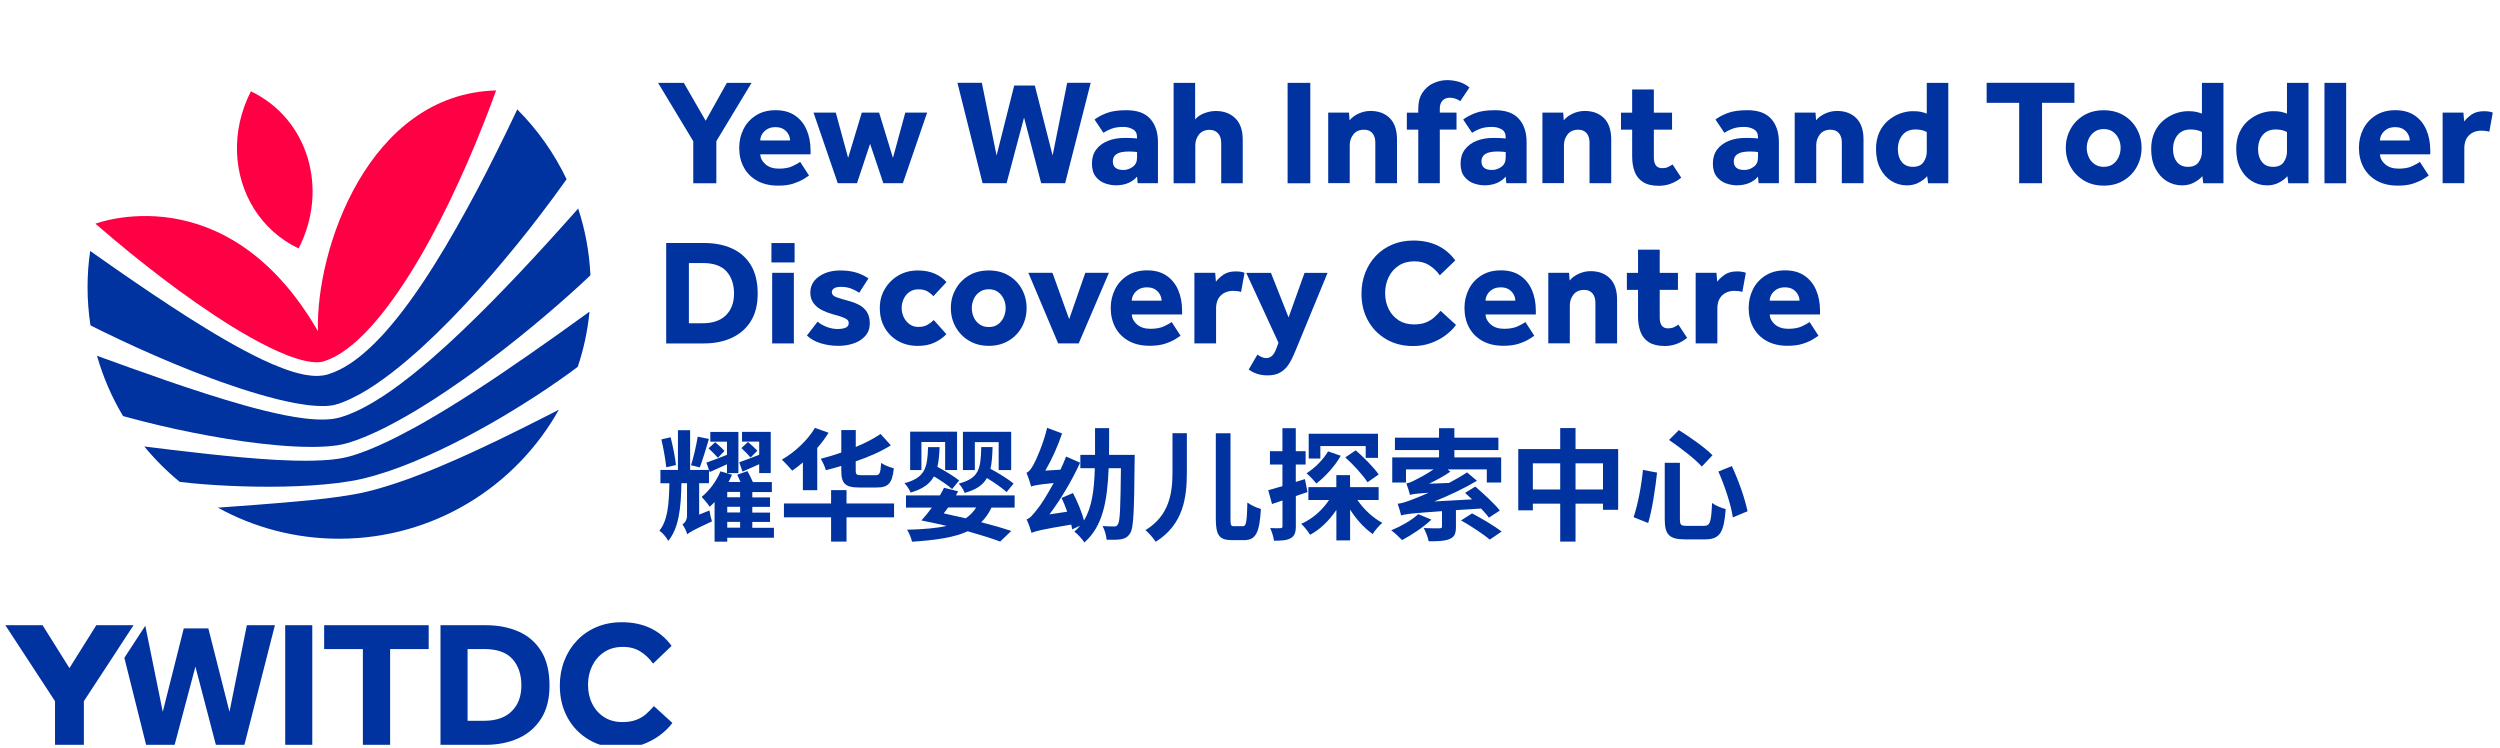
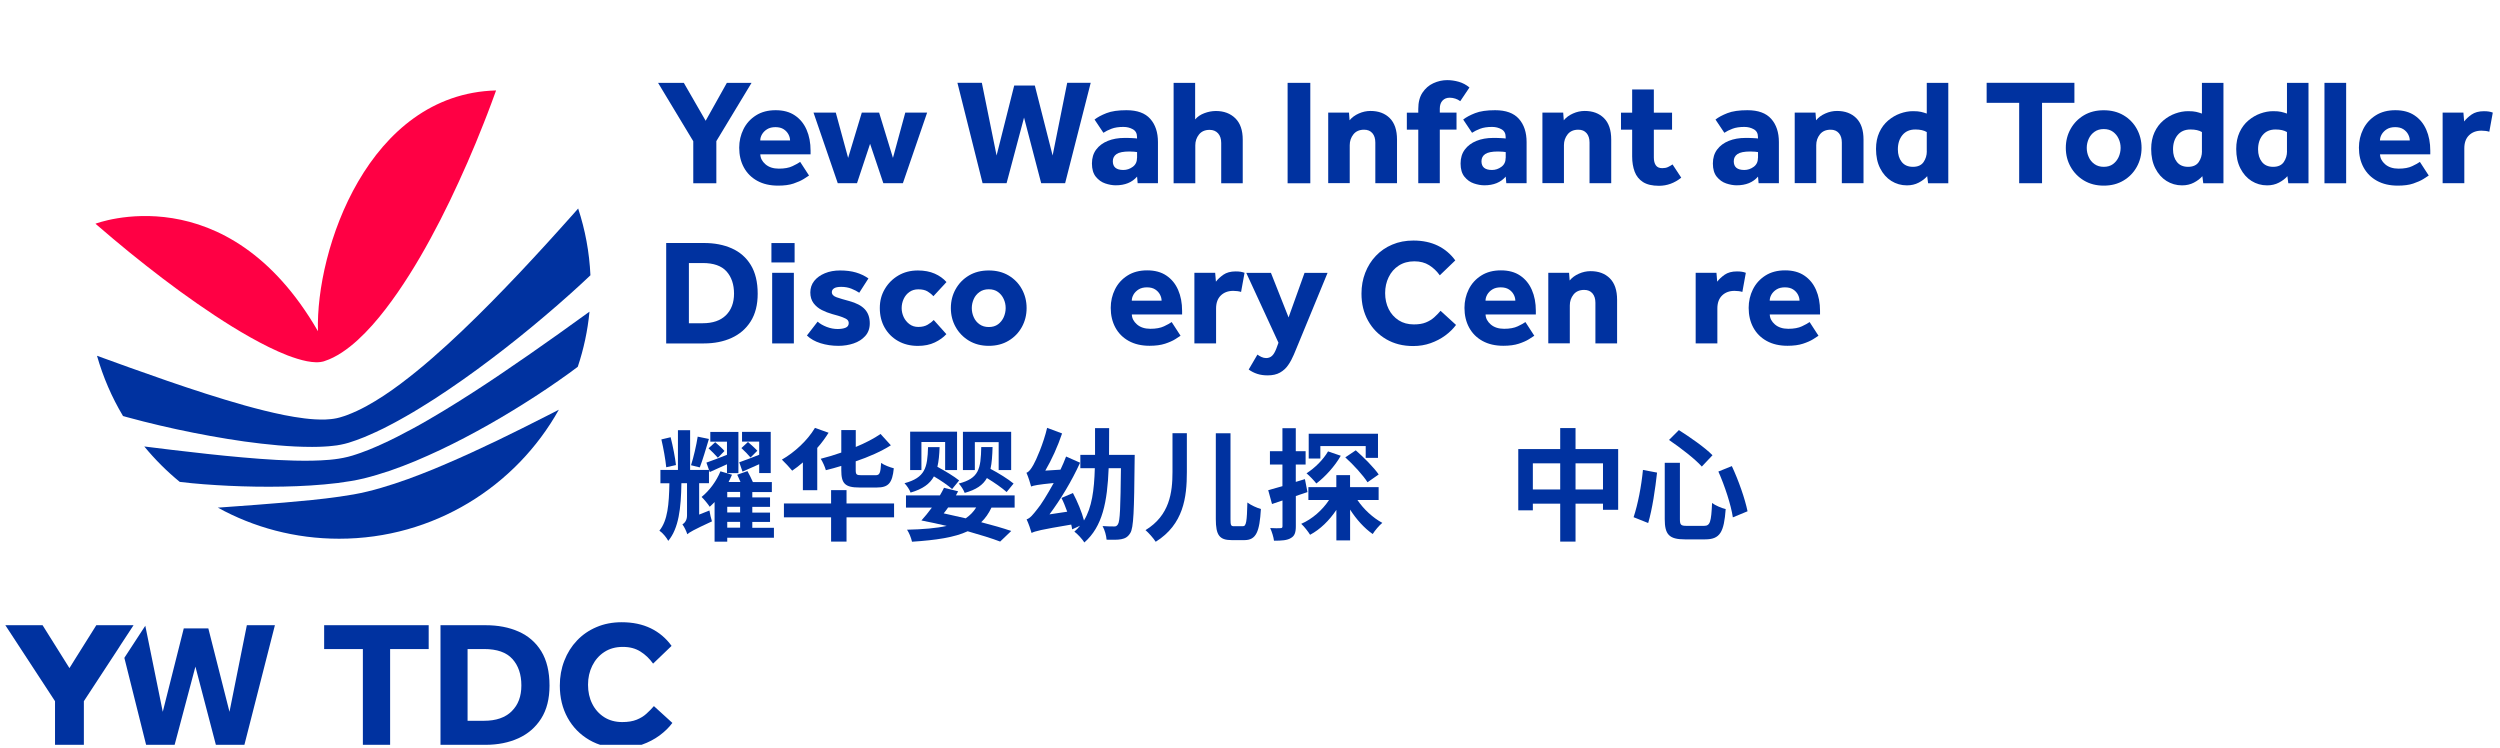
<svg xmlns="http://www.w3.org/2000/svg" id="GENERIC" width="468" height="140" viewBox="0 0 468 140">
  <defs>
    <clipPath id="clippath">
      <rect width="468" height="139.43" style="fill:none;" />
    </clipPath>
  </defs>
  <g id="YWITDC">
    <g style="clip-path:url(#clippath);">
      <g>
        <path d="M46.21,117.04l-3.25,16.21-3.96-15.61h-4.6l-3.93,15.61-3.27-16.11-.61,.93-2.91,4.46-.4,.62,4.07,16.28h5.34l3.89-14.64,3.83,14.64h5.34l5.71-22.39h-5.24Z" style="fill:#0032a0;" />
-         <path d="M53.39,117.04v22.39h5.07v-22.39h-5.07Z" style="fill:#0032a0;" />
        <path d="M60.68,117.04v4.47h7.25v17.92h5.1v-17.92h7.22v-4.47h-19.57Z" style="fill:#0032a0;" />
        <path d="M101.33,121.92c-1.03-1.67-2.45-2.9-4.25-3.69-1.8-.8-3.85-1.19-6.16-1.19h-8.46v22.39h8.43c2.3,0,4.36-.41,6.16-1.23,1.8-.82,3.22-2.05,4.26-3.69,1.04-1.64,1.56-3.7,1.56-6.16,0-2.62-.52-4.76-1.54-6.43Zm-5.54,11.23c-1.21,1.19-2.93,1.78-5.17,1.78h-3.09v-13.43h3.09c2.42,0,4.19,.62,5.3,1.86,1.12,1.24,1.68,2.89,1.68,4.95s-.6,3.65-1.81,4.83Z" style="fill:#0032a0;" />
        <path d="M122.44,132.15c-.45,.52-.92,1-1.43,1.46-.5,.46-1.11,.83-1.83,1.12-.72,.29-1.61,.44-2.69,.44-1.3,0-2.43-.31-3.39-.92-.96-.62-1.71-1.45-2.23-2.5-.53-1.05-.79-2.24-.79-3.56s.26-2.48,.79-3.56c.53-1.07,1.27-1.93,2.25-2.57,.97-.64,2.13-.96,3.47-.96s2.37,.29,3.29,.86c.92,.57,1.71,1.33,2.38,2.27l3.46-3.32c-1.03-1.43-2.33-2.53-3.89-3.29-1.57-.76-3.38-1.14-5.44-1.14-1.72,0-3.3,.3-4.72,.91-1.42,.6-2.64,1.44-3.66,2.52-1.02,1.07-1.81,2.33-2.37,3.78-.56,1.44-.84,2.99-.84,4.65,0,2.26,.49,4.27,1.46,6.03,.97,1.76,2.33,3.14,4.06,4.15,1.73,1.01,3.73,1.51,5.99,1.51,1.39,0,2.69-.21,3.89-.64,1.21-.43,2.3-1,3.27-1.71,.97-.72,1.77-1.5,2.4-2.35l-3.46-3.15Z" style="fill:#0032a0;" />
        <polygon points="25 117.04 22.64 120.64 22.09 121.5 15.7 131.26 15.7 139.43 10.3 139.43 10.3 131.26 1 117.04 7.97 117.04 13 125.07 14.09 123.32 18.03 117.04 25 117.04" style="fill:#0032a0;" />
        <g>
          <path d="M129.78,34.3v-7.86l-6.59-10.93h4.82l4.09,7.1,3.97-7.1h4.62l-6.59,10.91v7.89h-4.31Z" style="fill:#0032a0;" />
          <path d="M149.79,30.3l1.66,2.56c-.19,.13-.52,.35-1,.65-.48,.3-1.11,.58-1.9,.85s-1.76,.39-2.9,.39c-1.5,0-2.8-.3-3.89-.9-1.09-.6-1.93-1.44-2.51-2.51-.58-1.07-.87-2.3-.87-3.69,0-1.24,.27-2.4,.8-3.47s1.31-1.93,2.34-2.58c1.02-.65,2.25-.97,3.68-.97s2.63,.32,3.59,.97c.97,.65,1.7,1.54,2.2,2.68,.5,1.14,.75,2.45,.75,3.93v.68h-9.41c.02,.7,.34,1.32,.96,1.86s1.46,.82,2.51,.82,1.91-.15,2.56-.47c.66-.31,1.14-.58,1.44-.8Zm-7.47-4h5.58c0-.38-.1-.76-.3-1.14-.2-.38-.5-.71-.9-.97-.4-.26-.92-.39-1.54-.39s-1.14,.13-1.56,.39c-.42,.26-.74,.59-.96,.97-.22,.38-.32,.77-.32,1.14Z" style="fill:#0032a0;" />
          <path d="M156.83,34.3l-4.54-13.22h4.17l2.31,8.48,2.56-8.48h3.24l2.59,8.48,2.31-8.48h4.09l-4.54,13.22h-3.66l-2.48-7.38-2.45,7.38h-3.61Z" style="fill:#0032a0;" />
          <path d="M183.94,34.3l-4.71-18.8h4.57l2.76,13.61,3.3-13.1h3.86l3.33,13.1,2.73-13.61h4.4l-4.79,18.8h-4.48l-3.21-12.29-3.27,12.29h-4.48Z" style="fill:#0032a0;" />
          <path d="M212.97,34.3l-.11-1.24c-.94,1.09-2.27,1.63-4,1.63-.62,0-1.27-.12-1.96-.35-.69-.23-1.27-.65-1.76-1.25-.49-.6-.73-1.43-.73-2.48s.27-1.91,.8-2.62,1.26-1.25,2.18-1.62c.92-.37,1.95-.55,3.1-.55,.47,0,.94,0,1.42,.03,.48,.02,.79,.05,.94,.08v-.28c0-.68-.26-1.16-.78-1.45-.52-.29-1.1-.44-1.76-.44-.88,0-1.63,.11-2.23,.34-.6,.23-1.11,.48-1.52,.76l-1.66-2.48c.54-.43,1.29-.83,2.23-1.2,.94-.37,2.19-.55,3.75-.55,2.01,0,3.49,.54,4.45,1.62,.96,1.08,1.44,2.53,1.44,4.35v7.69h-3.8Zm-.11-4.76v-1.07c-.09-.02-.27-.04-.54-.07-.26-.03-.56-.04-.9-.04-1.13,0-1.93,.16-2.4,.48-.47,.32-.7,.77-.7,1.35,0,1.09,.66,1.63,1.97,1.63,.64,0,1.23-.2,1.76-.59,.54-.39,.8-.96,.8-1.69Z" style="fill:#0032a0;" />
          <path d="M219.7,34.3V15.51h4.03v6.85c.43-.51,1-.9,1.72-1.17,.71-.27,1.44-.41,2.17-.41,1.5,0,2.71,.46,3.64,1.37,.92,.91,1.38,2.24,1.38,3.99v8.17h-4.03v-7.55c0-.77-.2-1.37-.59-1.8-.39-.43-.92-.65-1.58-.65-.86,0-1.53,.29-1.99,.87-.46,.58-.69,1.26-.69,2.03v7.1h-4.06Z" style="fill:#0032a0;" />
          <path d="M241.04,34.3V15.51h4.25v18.8h-4.25Z" style="fill:#0032a0;" />
          <path d="M248.64,34.3v-13.22h3.89l.11,1.44c.43-.53,1-.95,1.72-1.27,.71-.32,1.45-.48,2.2-.48,1.5,0,2.71,.45,3.61,1.35,.9,.9,1.35,2.24,1.35,4v8.17h-4.06v-7.61c0-.73-.18-1.32-.55-1.75-.37-.43-.88-.65-1.54-.65-.88,0-1.55,.29-2.01,.87-.46,.58-.69,1.26-.69,2.03v7.1h-4.03Z" style="fill:#0032a0;" />
          <path d="M265.5,34.3v-10.03h-2.14v-3.18h2.14v-.68c0-1.26,.26-2.28,.79-3.07,.53-.79,1.2-1.38,2.03-1.76,.83-.38,1.69-.58,2.59-.58,.71,0,1.44,.1,2.17,.31,.73,.21,1.4,.56,2,1.07-.28,.43-.57,.86-.86,1.28-.29,.42-.58,.85-.86,1.28-.28-.21-.59-.37-.93-.48-.34-.11-.69-.17-1.04-.17-.56,0-1.01,.18-1.35,.54-.34,.36-.51,.86-.51,1.52v.73h3.13v3.18h-3.13v10.03h-4.03Z" style="fill:#0032a0;" />
          <path d="M281.98,34.3l-.11-1.24c-.94,1.09-2.27,1.63-4,1.63-.62,0-1.27-.12-1.96-.35-.69-.23-1.27-.65-1.76-1.25-.49-.6-.73-1.43-.73-2.48s.27-1.91,.8-2.62,1.26-1.25,2.18-1.62c.92-.37,1.95-.55,3.1-.55,.47,0,.94,0,1.42,.03,.48,.02,.79,.05,.94,.08v-.28c0-.68-.26-1.16-.78-1.45-.52-.29-1.1-.44-1.76-.44-.88,0-1.63,.11-2.23,.34-.6,.23-1.11,.48-1.52,.76l-1.66-2.48c.54-.43,1.29-.83,2.23-1.2,.94-.37,2.19-.55,3.75-.55,2.01,0,3.49,.54,4.45,1.62,.96,1.08,1.44,2.53,1.44,4.35v7.69h-3.8Zm-.11-4.76v-1.07c-.09-.02-.27-.04-.54-.07-.26-.03-.56-.04-.9-.04-1.13,0-1.93,.16-2.4,.48-.47,.32-.7,.77-.7,1.35,0,1.09,.66,1.63,1.97,1.63,.64,0,1.23-.2,1.76-.59,.54-.39,.8-.96,.8-1.69Z" style="fill:#0032a0;" />
          <path d="M288.74,34.3v-13.22h3.89l.11,1.44c.43-.53,1-.95,1.72-1.27,.71-.32,1.45-.48,2.2-.48,1.5,0,2.71,.45,3.61,1.35,.9,.9,1.35,2.24,1.35,4v8.17h-4.06v-7.61c0-.73-.18-1.32-.55-1.75-.37-.43-.88-.65-1.54-.65-.88,0-1.55,.29-2.01,.87-.46,.58-.69,1.26-.69,2.03v7.1h-4.03Z" style="fill:#0032a0;" />
          <path d="M305.54,29.26v-4.99h-2.09v-3.18h2.09v-4.34h4.06v4.34h3.41v3.18h-3.41v5.21c0,.64,.13,1.13,.38,1.48,.25,.35,.65,.52,1.2,.52,.41,0,.77-.07,1.07-.21,.3-.14,.58-.31,.85-.49l1.63,2.48c-1.26,1.01-2.65,1.52-4.17,1.52-1.26,0-2.25-.23-2.99-.7-.73-.47-1.25-1.12-1.56-1.94-.31-.83-.47-1.78-.47-2.87Z" style="fill:#0032a0;" />
          <path d="M329.21,34.3l-.11-1.24c-.94,1.09-2.27,1.63-4,1.63-.62,0-1.27-.12-1.96-.35-.69-.23-1.27-.65-1.76-1.25-.49-.6-.73-1.43-.73-2.48s.27-1.91,.8-2.62,1.26-1.25,2.18-1.62c.92-.37,1.95-.55,3.1-.55,.47,0,.94,0,1.42,.03,.48,.02,.79,.05,.94,.08v-.28c0-.68-.26-1.16-.78-1.45-.52-.29-1.1-.44-1.76-.44-.88,0-1.63,.11-2.23,.34-.6,.23-1.11,.48-1.52,.76l-1.66-2.48c.54-.43,1.29-.83,2.23-1.2,.94-.37,2.19-.55,3.75-.55,2.01,0,3.49,.54,4.45,1.62,.96,1.08,1.44,2.53,1.44,4.35v7.69h-3.8Zm-.11-4.76v-1.07c-.09-.02-.27-.04-.54-.07-.26-.03-.56-.04-.9-.04-1.13,0-1.93,.16-2.4,.48-.47,.32-.7,.77-.7,1.35,0,1.09,.66,1.63,1.97,1.63,.64,0,1.23-.2,1.76-.59,.54-.39,.8-.96,.8-1.69Z" style="fill:#0032a0;" />
          <path d="M335.97,34.3v-13.22h3.89l.11,1.44c.43-.53,1-.95,1.72-1.27,.71-.32,1.45-.48,2.2-.48,1.5,0,2.71,.45,3.61,1.35,.9,.9,1.35,2.24,1.35,4v8.17h-4.06v-7.61c0-.73-.18-1.32-.55-1.75-.37-.43-.88-.65-1.54-.65-.88,0-1.55,.29-2.01,.87-.46,.58-.69,1.26-.69,2.03v7.1h-4.03Z" style="fill:#0032a0;" />
          <path d="M360.94,34.3l-.17-1.32c-.41,.47-.94,.87-1.59,1.21-.65,.34-1.39,.51-2.21,.51-1.07,0-2.04-.28-2.92-.83-.87-.55-1.57-1.34-2.09-2.37-.52-1.02-.77-2.23-.77-3.62,0-1.18,.21-2.22,.62-3.11,.41-.89,.96-1.63,1.65-2.21,.69-.58,1.43-1.02,2.24-1.31,.81-.29,1.61-.44,2.4-.44,.64,0,1.14,.04,1.51,.13s.73,.19,1.08,.32v-5.75h4.03v18.8h-3.78Zm-.25-5.97v-3.61c-.53-.32-1.24-.48-2.14-.48-1.03,0-1.84,.35-2.41,1.04-.57,.69-.86,1.59-.86,2.68,0,.96,.24,1.74,.72,2.35,.48,.61,1.18,.92,2.1,.92s1.58-.3,1.99-.89c.4-.59,.61-1.26,.61-2.01Z" style="fill:#0032a0;" />
          <path d="M377.99,34.3v-15.05h-6.09v-3.75h16.43v3.75h-6.06v15.05h-4.28Z" style="fill:#0032a0;" />
          <path d="M386.72,27.68c0-1.3,.3-2.48,.9-3.55,.6-1.07,1.43-1.92,2.49-2.55,1.06-.63,2.3-.94,3.71-.94s2.64,.31,3.71,.94c1.06,.63,1.89,1.48,2.48,2.55,.59,1.07,.89,2.25,.89,3.55s-.3,2.48-.89,3.55c-.59,1.07-1.42,1.93-2.48,2.56-1.06,.64-2.3,.96-3.71,.96s-2.64-.32-3.71-.96c-1.06-.64-1.89-1.49-2.49-2.56-.6-1.07-.9-2.25-.9-3.55Zm7.1,3.55c.69,0,1.27-.17,1.73-.51,.46-.34,.81-.78,1.06-1.32,.24-.54,.37-1.12,.37-1.72s-.12-1.17-.37-1.7c-.24-.54-.6-.97-1.06-1.31-.46-.34-1.04-.51-1.73-.51s-1.25,.17-1.73,.51c-.48,.34-.84,.78-1.08,1.31-.24,.53-.37,1.1-.37,1.7s.12,1.17,.37,1.72c.24,.55,.61,.99,1.08,1.32,.48,.34,1.06,.51,1.73,.51Z" style="fill:#0032a0;" />
          <path d="M412.45,34.3l-.17-1.32c-.41,.47-.94,.87-1.59,1.21-.65,.34-1.39,.51-2.21,.51-1.07,0-2.04-.28-2.92-.83-.87-.55-1.57-1.34-2.09-2.37-.52-1.02-.77-2.23-.77-3.62,0-1.18,.21-2.22,.62-3.11,.41-.89,.96-1.63,1.65-2.21,.69-.58,1.43-1.02,2.24-1.31,.81-.29,1.61-.44,2.4-.44,.64,0,1.14,.04,1.51,.13s.73,.19,1.08,.32v-5.75h4.03v18.8h-3.78Zm-.25-5.97v-3.61c-.53-.32-1.24-.48-2.14-.48-1.03,0-1.84,.35-2.41,1.04-.57,.69-.86,1.59-.86,2.68,0,.96,.24,1.74,.72,2.35,.48,.61,1.18,.92,2.1,.92s1.58-.3,1.99-.89c.4-.59,.61-1.26,.61-2.01Z" style="fill:#0032a0;" />
          <path d="M428.37,34.3l-.17-1.32c-.41,.47-.94,.87-1.59,1.21-.65,.34-1.39,.51-2.21,.51-1.07,0-2.04-.28-2.92-.83-.87-.55-1.57-1.34-2.09-2.37-.52-1.02-.77-2.23-.77-3.62,0-1.18,.21-2.22,.62-3.11,.41-.89,.96-1.63,1.65-2.21,.69-.58,1.43-1.02,2.24-1.31,.81-.29,1.61-.44,2.4-.44,.64,0,1.14,.04,1.51,.13s.73,.19,1.08,.32v-5.75h4.03v18.8h-3.78Zm-.25-5.97v-3.61c-.53-.32-1.24-.48-2.14-.48-1.03,0-1.84,.35-2.41,1.04-.57,.69-.86,1.59-.86,2.68,0,.96,.24,1.74,.72,2.35,.48,.61,1.18,.92,2.1,.92s1.58-.3,1.99-.89c.4-.59,.61-1.26,.61-2.01Z" style="fill:#0032a0;" />
          <path d="M435.14,34.3V15.51h4.06v18.8h-4.06Z" style="fill:#0032a0;" />
          <path d="M453,30.3l1.66,2.56c-.19,.13-.52,.35-1,.65-.48,.3-1.11,.58-1.9,.85s-1.76,.39-2.9,.39c-1.5,0-2.8-.3-3.89-.9-1.09-.6-1.93-1.44-2.51-2.51-.58-1.07-.87-2.3-.87-3.69,0-1.24,.27-2.4,.8-3.47s1.31-1.93,2.34-2.58c1.02-.65,2.25-.97,3.68-.97s2.63,.32,3.59,.97c.97,.65,1.7,1.54,2.2,2.68,.5,1.14,.75,2.45,.75,3.93v.68h-9.41c.02,.7,.34,1.32,.96,1.86s1.46,.82,2.51,.82,1.91-.15,2.56-.47c.66-.31,1.14-.58,1.44-.8Zm-7.47-4h5.58c0-.38-.1-.76-.3-1.14-.2-.38-.5-.71-.9-.97-.4-.26-.92-.39-1.54-.39s-1.14,.13-1.56,.39c-.42,.26-.74,.59-.96,.97-.22,.38-.32,.77-.32,1.14Z" style="fill:#0032a0;" />
          <path d="M457.26,34.3v-13.22h3.89l.14,1.66c.34-.45,.8-.88,1.39-1.3,.59-.41,1.36-.62,2.3-.62,.36,0,.66,.02,.92,.06,.25,.04,.5,.1,.75,.2l-.65,3.58c-.41-.13-.9-.2-1.47-.2-.96,0-1.73,.29-2.32,.86-.59,.57-.89,1.39-.89,2.44v6.54h-4.06Z" style="fill:#0032a0;" />
          <path d="M124.71,64.29v-18.8h7.1c1.93,0,3.66,.33,5.17,1,1.51,.67,2.7,1.7,3.56,3.1,.86,1.4,1.3,3.2,1.3,5.4,0,2.07-.44,3.79-1.31,5.17-.87,1.38-2.07,2.41-3.58,3.1-1.51,.69-3.24,1.03-5.17,1.03h-7.07Zm4.25-3.78h2.59c1.88,0,3.33-.5,4.34-1.49,1.01-1,1.52-2.35,1.52-4.06s-.47-3.11-1.41-4.16c-.94-1.04-2.42-1.56-4.45-1.56h-2.59v11.27Z" style="fill:#0032a0;" />
          <path d="M144.41,49.13v-3.63h4.34v3.63h-4.34Zm.14,15.16v-13.22h4.06v13.22h-4.06Z" style="fill:#0032a0;" />
          <path d="M151.06,62.8l2-2.59c.43,.39,1,.72,1.7,.99s1.39,.39,2.04,.39c.6,0,1.1-.08,1.49-.24,.39-.16,.59-.45,.59-.86,0-.24-.08-.45-.24-.61-.16-.16-.46-.32-.9-.49-.44-.17-1.08-.37-1.93-.59-.68-.19-1.33-.44-1.96-.76-.63-.32-1.15-.75-1.55-1.28-.4-.54-.61-1.21-.61-2.01s.24-1.55,.73-2.16c.49-.61,1.16-1.09,2-1.44,.85-.35,1.79-.52,2.85-.52,1.13,0,2.12,.13,2.97,.38,.85,.25,1.63,.62,2.33,1.11l-1.72,2.68c-.41-.28-.9-.53-1.47-.76-.56-.22-1.19-.34-1.89-.34-.62,0-1.07,.09-1.35,.27-.28,.18-.42,.42-.42,.72,0,.43,.3,.75,.89,.96,.59,.21,1.38,.44,2.35,.7,1.33,.36,2.31,.87,2.93,1.54,.62,.67,.93,1.55,.93,2.63,0,.96-.28,1.75-.85,2.38s-1.29,1.09-2.18,1.39c-.89,.3-1.84,.45-2.83,.45-1.18,0-2.3-.16-3.35-.49-1.05-.33-1.91-.81-2.56-1.45Z" style="fill:#0032a0;" />
          <path d="M174.79,59.9l2.37,2.65c-.55,.6-1.26,1.12-2.16,1.55-.89,.43-1.95,.65-3.17,.65-1.41,0-2.65-.31-3.72-.92-1.07-.61-1.91-1.45-2.51-2.51-.6-1.06-.9-2.28-.9-3.65s.31-2.5,.93-3.56c.62-1.06,1.47-1.91,2.54-2.54s2.29-.94,3.66-.94c1.2,0,2.25,.2,3.14,.59,.89,.39,1.63,.92,2.21,1.58l-2.45,2.65c-.3-.34-.67-.64-1.1-.9-.43-.26-1.01-.39-1.72-.39-.64,0-1.19,.16-1.66,.49-.47,.33-.83,.76-1.08,1.3s-.38,1.11-.38,1.73c0,.58,.13,1.14,.38,1.68,.25,.53,.62,.98,1.08,1.32,.47,.35,1.02,.52,1.66,.52,.69,0,1.28-.14,1.75-.42,.47-.28,.85-.57,1.13-.87Z" style="fill:#0032a0;" />
          <path d="M178,57.67c0-1.3,.3-2.48,.9-3.55,.6-1.07,1.43-1.92,2.49-2.55,1.06-.63,2.3-.94,3.71-.94s2.64,.31,3.71,.94c1.06,.63,1.89,1.48,2.48,2.55,.59,1.07,.89,2.25,.89,3.55s-.3,2.48-.89,3.55c-.59,1.07-1.42,1.93-2.48,2.56-1.06,.64-2.3,.96-3.71,.96s-2.64-.32-3.71-.96c-1.06-.64-1.89-1.49-2.49-2.56-.6-1.07-.9-2.25-.9-3.55Zm7.1,3.55c.69,0,1.27-.17,1.73-.51,.46-.34,.81-.78,1.06-1.32,.24-.54,.37-1.12,.37-1.72s-.12-1.17-.37-1.7c-.24-.54-.6-.97-1.06-1.31-.46-.34-1.04-.51-1.73-.51s-1.25,.17-1.73,.51c-.48,.34-.84,.77-1.08,1.31-.24,.54-.37,1.1-.37,1.7s.12,1.17,.37,1.72c.24,.55,.61,.99,1.08,1.32,.48,.34,1.06,.51,1.73,.51Z" style="fill:#0032a0;" />
-           <path d="M198.09,64.29l-5.58-13.22h4.51l3.13,8.68,3.02-8.68h4.42l-5.66,13.22h-3.83Z" style="fill:#0032a0;" />
          <path d="M219.34,60.29l1.66,2.56c-.19,.13-.52,.35-1,.65-.48,.3-1.11,.58-1.9,.84-.79,.26-1.76,.39-2.9,.39-1.5,0-2.8-.3-3.89-.9-1.09-.6-1.93-1.44-2.51-2.51-.58-1.07-.87-2.3-.87-3.69,0-1.24,.27-2.4,.8-3.47s1.31-1.93,2.34-2.58c1.02-.65,2.25-.97,3.68-.97s2.63,.32,3.59,.97c.97,.65,1.7,1.54,2.2,2.68,.5,1.14,.75,2.45,.75,3.93v.68h-9.41c.02,.7,.34,1.32,.96,1.86s1.46,.82,2.51,.82,1.91-.16,2.56-.47c.66-.31,1.14-.58,1.44-.8Zm-7.47-4h5.58c0-.38-.1-.76-.3-1.14-.2-.38-.5-.71-.9-.97-.4-.26-.92-.39-1.54-.39s-1.14,.13-1.56,.39c-.42,.26-.74,.59-.96,.97-.22,.39-.32,.77-.32,1.14Z" style="fill:#0032a0;" />
          <path d="M223.59,64.29v-13.22h3.89l.14,1.66c.34-.45,.8-.88,1.39-1.3,.59-.41,1.36-.62,2.3-.62,.36,0,.66,.02,.92,.06,.25,.04,.5,.1,.75,.2l-.65,3.58c-.41-.13-.9-.2-1.47-.2-.96,0-1.73,.29-2.32,.86-.59,.57-.89,1.39-.89,2.44v6.54h-4.06Z" style="fill:#0032a0;" />
          <path d="M233.76,69.17l1.63-2.79c.23,.17,.48,.32,.76,.45,.28,.13,.57,.2,.87,.2,.43,0,.8-.14,1.1-.41,.3-.27,.57-.74,.82-1.39l.39-1.07-6.03-13.08h4.62l3.3,8.34,2.99-8.34h4.31l-5.41,13.13c-.3,.73-.6,1.46-.9,2.17-.3,.71-.65,1.37-1.06,1.96-.4,.59-.92,1.06-1.54,1.41-.62,.35-1.39,.52-2.31,.52-.71,0-1.36-.09-1.94-.28-.58-.19-1.12-.46-1.61-.82Z" style="fill:#0032a0;" />
          <path d="M269.67,58.18l2.9,2.65c-.53,.71-1.2,1.37-2.01,1.97-.82,.6-1.73,1.08-2.75,1.44-1.01,.36-2.1,.54-3.27,.54-1.9,0-3.57-.42-5.03-1.27-1.46-.85-2.59-2.01-3.41-3.48-.82-1.47-1.23-3.16-1.23-5.06,0-1.39,.23-2.69,.7-3.9,.47-1.21,1.13-2.27,1.99-3.17,.85-.9,1.88-1.61,3.07-2.11,1.19-.51,2.51-.76,3.96-.76,1.73,0,3.25,.32,4.57,.96,1.31,.64,2.4,1.56,3.27,2.76l-2.9,2.79c-.56-.79-1.23-1.42-2-1.9-.77-.48-1.69-.72-2.76-.72-1.13,0-2.1,.27-2.92,.8s-1.45,1.25-1.89,2.16c-.44,.9-.66,1.9-.66,2.99s.22,2.1,.66,2.99c.44,.88,1.07,1.58,1.87,2.1,.81,.52,1.76,.77,2.85,.77,.9,0,1.65-.12,2.25-.37,.6-.24,1.11-.56,1.54-.94s.82-.79,1.2-1.23Z" style="fill:#0032a0;" />
          <path d="M285.56,60.29l1.66,2.56c-.19,.13-.52,.35-1,.65-.48,.3-1.11,.58-1.9,.84-.79,.26-1.76,.39-2.9,.39-1.5,0-2.8-.3-3.89-.9-1.09-.6-1.93-1.44-2.51-2.51-.58-1.07-.87-2.3-.87-3.69,0-1.24,.27-2.4,.8-3.47s1.31-1.93,2.34-2.58c1.02-.65,2.25-.97,3.68-.97s2.63,.32,3.59,.97c.97,.65,1.7,1.54,2.2,2.68,.5,1.14,.75,2.45,.75,3.93v.68h-9.41c.02,.7,.34,1.32,.96,1.86s1.46,.82,2.51,.82,1.91-.16,2.56-.47c.66-.31,1.14-.58,1.44-.8Zm-7.47-4h5.58c0-.38-.1-.76-.3-1.14-.2-.38-.5-.71-.9-.97-.4-.26-.92-.39-1.54-.39s-1.14,.13-1.56,.39c-.42,.26-.74,.59-.96,.97-.22,.39-.32,.77-.32,1.14Z" style="fill:#0032a0;" />
          <path d="M289.84,64.29v-13.22h3.89l.11,1.44c.43-.53,1-.95,1.72-1.27,.71-.32,1.45-.48,2.2-.48,1.5,0,2.71,.45,3.61,1.35,.9,.9,1.35,2.24,1.35,4v8.17h-4.06v-7.61c0-.73-.18-1.31-.55-1.75-.37-.43-.88-.65-1.54-.65-.88,0-1.55,.29-2.01,.87-.46,.58-.69,1.26-.69,2.03v7.1h-4.03Z" style="fill:#0032a0;" />
-           <path d="M306.64,59.25v-4.99h-2.09v-3.18h2.09v-4.34h4.06v4.34h3.41v3.18h-3.41v5.21c0,.64,.13,1.13,.38,1.48,.25,.35,.65,.52,1.2,.52,.41,0,.77-.07,1.07-.21,.3-.14,.58-.3,.85-.49l1.63,2.48c-1.26,1.01-2.65,1.52-4.17,1.52-1.26,0-2.25-.24-2.99-.7-.73-.47-1.25-1.12-1.56-1.94-.31-.83-.47-1.78-.47-2.87Z" style="fill:#0032a0;" />
          <path d="M317.43,64.29v-13.22h3.89l.14,1.66c.34-.45,.8-.88,1.39-1.3,.59-.41,1.36-.62,2.3-.62,.36,0,.66,.02,.92,.06,.25,.04,.5,.1,.75,.2l-.65,3.58c-.41-.13-.9-.2-1.47-.2-.96,0-1.73,.29-2.32,.86-.59,.57-.89,1.39-.89,2.44v6.54h-4.06Z" style="fill:#0032a0;" />
          <path d="M338.76,60.29l1.66,2.56c-.19,.13-.52,.35-1,.65-.48,.3-1.11,.58-1.9,.84-.79,.26-1.76,.39-2.9,.39-1.5,0-2.8-.3-3.89-.9-1.09-.6-1.93-1.44-2.51-2.51-.58-1.07-.87-2.3-.87-3.69,0-1.24,.27-2.4,.8-3.47,.54-1.07,1.31-1.93,2.34-2.58,1.02-.65,2.25-.97,3.68-.97s2.63,.32,3.59,.97c.97,.65,1.7,1.54,2.2,2.68,.5,1.14,.75,2.45,.75,3.93v.68h-9.41c.02,.7,.34,1.32,.96,1.86s1.46,.82,2.51,.82,1.91-.16,2.56-.47c.66-.31,1.14-.58,1.44-.8Zm-7.47-4h5.58c0-.38-.1-.76-.3-1.14-.2-.38-.5-.71-.9-.97-.4-.26-.92-.39-1.54-.39s-1.14,.13-1.56,.39c-.42,.26-.74,.59-.96,.97-.22,.39-.32,.77-.32,1.14Z" style="fill:#0032a0;" />
        </g>
        <g>
          <path d="M132.8,95.55c.09,.64,.32,1.55,.48,2.05-3.55,1.64-4.21,2.05-4.62,2.41-.14-.5-.57-1.41-.91-1.84,.39-.25,.86-.73,.86-1.68v-6.03h-1.05c-.07,4.69-.5,8.42-2.46,10.79-.34-.64-1.05-1.5-1.66-1.91,1.55-1.91,1.8-4.94,1.87-8.87h-1.68v-2.5h3.28v-7.44h2.28v7.44h3.53l-.48-1.37c1.05-.36,2.41-.89,3.85-1.46v-2.46h-3.12v-1.82h5.26v7.71h-2.14v-1.66c-1.14,.5-2.21,1.02-3.23,1.46l-.14-.41v2.5h-1.84v5.87l1.93-.77Zm-8.08-8.08c-.14-1.41-.52-3.57-.91-5.21l1.73-.41c.43,1.68,.84,3.78,1,5.21l-1.82,.41Zm7.99-5.3c-.55,1.82-1.18,3.98-1.71,5.33l-1.64-.41c.48-1.48,1-3.75,1.25-5.35l2.09,.43Zm12.17,18.5h-8.74v.73h-2.37v-7.42c-.3,.32-.61,.61-.91,.89-.3-.48-1.07-1.41-1.52-1.84,1.46-1.18,2.78-2.96,3.53-4.8l2.16,.64c-.18,.43-.41,.91-.64,1.36h2.23c-.2-.48-.43-.98-.61-1.36l1.91-.68c.32,.59,.75,1.41,1.02,2.05h3.55v1.87h-3.66v1h3.32v1.78h-3.32v1.07h3.32v1.75h-3.32v1.09h4.05v1.89Zm-10.49-14.97c-.39-.45-1.16-1.23-1.75-1.78l1.25-1.14c.57,.5,1.34,1.18,1.73,1.64l-1.23,1.27Zm4.16,6.39h-2.41v1h2.41v-1Zm0,2.78h-2.41v1.07h2.41v-1.07Zm-2.41,3.91h2.41v-1.09h-2.41v1.09Zm5.98-11.88c-1.09,.48-2.14,.96-3.12,1.39l-.61-1.75c1.02-.34,2.32-.86,3.73-1.41v-2.46h-3.21v-1.82h5.37v7.71h-2.16v-1.66Zm-1.62-1.25c-.36-.45-1.11-1.23-1.71-1.77l1.23-1.14c.57,.5,1.34,1.18,1.75,1.64l-1.27,1.27Z" style="fill:#0032a0;" />
          <path d="M150.3,86.56c-.68,.59-1.34,1.11-2,1.55-.41-.5-1.39-1.57-1.93-2.07,2.39-1.37,4.8-3.6,6.19-5.94l2.55,.91c-.61,.96-1.32,1.96-2.12,2.84v7.92h-2.69v-5.21Zm17.07,10.28h-8.9v4.55h-2.89v-4.55h-8.83v-2.59h8.83v-2.5h2.89v2.5h8.9v2.59Zm-9.88-9.62c-.98,.3-1.93,.57-2.89,.8-.16-.61-.59-1.57-.96-2.14,1.27-.32,2.59-.71,3.85-1.16v-4.21h2.71v3.16c1.77-.73,3.39-1.57,4.64-2.43l1.93,2.12c-1.87,1.18-4.16,2.18-6.58,3v1.64c0,.84,.16,.96,1.07,.96h2.64c.77,0,.93-.36,1.05-2.3,.57,.41,1.64,.82,2.37,1-.27,2.78-1.02,3.6-3.16,3.6h-3.28c-2.71,0-3.39-.75-3.39-3.23v-.8Z" style="fill:#0032a0;" />
          <path d="M178.24,91.55c-.73-.66-2.16-1.64-3.41-2.37-.75,1.39-2.09,2.37-4.37,3.03-.18-.55-.73-1.34-1.14-1.75,3.87-1.05,4.3-2.89,4.41-6.76h2.16c-.05,1.41-.16,2.64-.41,3.69,1.34,.71,3.16,1.8,4.07,2.55l-1.32,1.62Zm7.37,3.46c-.52,1.09-1.14,2-1.93,2.75,2.14,.55,4.1,1.11,5.62,1.64l-2.07,1.98c-1.59-.61-3.69-1.25-6.08-1.93-2.5,1.16-5.89,1.66-10.42,1.96-.18-.8-.57-1.71-.93-2.25,3-.07,5.46-.27,7.42-.71-1.52-.36-3.12-.71-4.73-1.02,.61-.68,1.3-1.5,1.96-2.41h-4.85v-2.28h6.35c.3-.5,.55-.98,.77-1.43l2.64,.66c-.14,.25-.27,.52-.41,.77h10.99v2.28h-4.32Zm-13.11-7.01h-2.12v-7.19h8.78v7.19h-2.23v-5.26h-4.44v5.26Zm4.98,7.01c-.27,.39-.55,.77-.82,1.09,1.39,.3,2.75,.61,4.12,.93,.8-.55,1.43-1.18,1.96-2.03h-5.26Zm8.33-11.31c-.05,1.59-.14,2.96-.39,4.07,1.52,.8,3.34,1.93,4.32,2.75l-1.3,1.59c-.8-.73-2.3-1.78-3.69-2.62-.75,1.32-2,2.18-4.16,2.78-.18-.52-.73-1.37-1.11-1.75,3.78-.98,4.12-2.71,4.21-6.83h2.12Zm-3.32,4.3h-2.23v-7.17h9.03v7.17h-2.34v-5.23h-4.46v5.23Z" style="fill:#0032a0;" />
          <path d="M212.42,85.15s-.02,.89-.02,1.18c-.09,9.24-.18,12.49-.82,13.47-.46,.75-.98,1-1.68,1.14-.68,.14-1.68,.11-2.75,.09-.05-.75-.34-1.82-.75-2.55,.91,.07,1.73,.07,2.16,.07,.3,.02,.5-.07,.71-.39,.41-.59,.48-3.23,.57-10.51h-2.3c-.25,6.3-1.14,10.92-4.55,13.9-.39-.64-1.3-1.62-1.87-2.03,.41-.34,.75-.71,1.07-1.11l-1.48,.68c-.05-.27-.09-.59-.18-.89-5.73,.96-6.76,1.23-7.42,1.57-.14-.55-.59-1.84-.93-2.55,.66-.2,1.18-.86,2.07-2,.57-.66,1.75-2.53,3-4.8-3,.3-3.71,.46-4.19,.64v-.05s-.02,.07-.02,.11c-.14-.57-.57-1.91-.89-2.62,.46-.16,.84-.66,1.32-1.52,.46-.77,1.87-3.96,2.55-6.89l2.8,1.05c-.8,2.39-1.93,4.89-3.14,6.96l2.84-.18c.39-.82,.75-1.64,1.05-2.46l2.62,1.16c-1.59,3.48-3.64,6.87-5.73,9.67l3.32-.5c-.32-.89-.68-1.8-1.07-2.57l2.14-.93c.84,1.59,1.68,3.6,2.07,5.14,1.48-2.44,1.91-5.64,2.03-9.78h-2.71v-2.5h2.75v-5.01h2.64c0,1.75,0,3.44-.02,5.01h4.82Z" style="fill:#0032a0;" />
          <path d="M222.18,81.1v7.28c0,4.69-.61,9.78-5.83,13.04-.41-.64-1.32-1.68-1.91-2.18,4.51-2.75,5.05-7.03,5.05-10.88v-7.26h2.68Zm8.17,0v16.09c0,1.16,.09,1.32,.66,1.32h1.66c.64,0,.75-.91,.84-4.44,.66,.5,1.8,1.02,2.53,1.21-.25,4.23-.86,5.83-3.09,5.83h-2.37c-2.3,0-2.98-.91-2.98-3.94v-16.06h2.75Z" style="fill:#0032a0;" />
          <path d="M244.76,92.12c-.73,.25-1.43,.48-2.18,.73v5.64c0,1.21-.23,1.84-.93,2.23-.68,.43-1.68,.5-3.16,.5-.07-.64-.39-1.68-.71-2.37,.82,.05,1.64,.05,1.91,.02,.27,0,.39-.07,.39-.36v-4.82l-1.96,.66-.71-2.59c.75-.21,1.66-.46,2.66-.75v-4.05h-2.34v-2.5h2.34v-4.3h2.5v4.3h1.84v2.5h-1.84v3.25l1.71-.52,.48,2.44Zm9.35,1.48c1.16,1.73,2.91,3.34,4.66,4.28-.59,.48-1.39,1.43-1.8,2.09-1.55-1.07-3.05-2.73-4.23-4.57v5.76h-2.57v-5.71c-1.32,1.98-3.03,3.66-4.92,4.66-.36-.59-1.11-1.55-1.66-2.05,2.07-.89,3.96-2.57,5.21-4.46h-3.87v-2.41h5.23v-2.25h2.57v2.25h5.35v2.41h-3.98Zm-3.12-8.28c-1.11,1.96-2.94,3.96-4.57,5.19-.36-.48-1.3-1.46-1.84-1.91,1.55-.98,3.12-2.53,4.03-4.1l2.39,.82Zm-3.82,.52h-2.18v-4.64h12.97v4.51h-2.3v-2.21h-8.49v2.34Zm6.62-1.55c1.52,1.34,3.41,3.23,4.3,4.53l-2.09,1.46c-.8-1.27-2.62-3.28-4.16-4.66l1.96-1.32Z" style="fill:#0032a0;" />
-           <path d="M267.95,97.28c-1.48,1.41-3.71,2.89-5.48,3.82-.48-.5-1.43-1.39-2.03-1.82,1.8-.75,3.85-1.89,5.05-3.03l2.46,1.02Zm4.6-1.78v3.14c0,1.23-.25,1.89-1.23,2.28-.96,.39-2.23,.41-3.87,.41-.14-.75-.57-1.8-.93-2.48,1.18,.05,2.55,.07,2.94,.05s.48-.09,.48-.34v-2.87c-5.89,.41-6.89,.55-7.65,.8-.09-.43-.41-1.59-.64-2.18,.86-.11,1.75-.41,3.07-.93,.52-.21,1.52-.59,2.73-1.14-2.57,.18-3.14,.27-3.5,.41-.09-.45-.46-1.55-.68-2.16,.52-.07,1.02-.3,1.71-.66,.52-.27,2.03-1.02,3.39-1.96h-5.17v2.46h-2.57v-4.71h8.76v-1.37h-8.26v-2.32h8.26v-1.77h2.87v1.77h8.24v2.32h-8.24v1.37h8.76v4.71h-2.69v-2.46h-7.33l.5,.43c-1.18,.82-2.57,1.57-3.98,2.25l3.73-.14c1.21-.64,2.37-1.3,3.37-1.98l1.87,1.57c-2.5,1.48-5.26,2.78-7.99,3.87l7.08-.39c-.45-.43-.91-.84-1.32-1.21l1.91-1.18c1.55,1.32,3.6,3.21,4.6,4.48l-2.05,1.34c-.34-.5-.86-1.07-1.46-1.71l-4.71,.3Zm3.03,.61c1.73,.91,4.21,2.37,5.53,3.39l-2.23,1.52c-1.14-1-3.55-2.57-5.37-3.6l2.07-1.32Z" style="fill:#0032a0;" />
          <path d="M302.92,84.08v11.35h-2.84v-1.14h-5.14v7.1h-2.87v-7.1h-5.12v1.25h-2.73v-11.47h7.85v-3.94h2.87v3.94h7.99Zm-10.85,7.55v-4.89h-5.12v4.89h5.12Zm8.01,0v-4.89h-5.14v4.89h5.14Z" style="fill:#0032a0;" />
          <path d="M310.2,88.47c-.32,2.94-.89,6.87-1.66,9.44l-2.73-1.09c.8-2.41,1.46-5.83,1.75-8.85l2.64,.5Zm4.28-1.84v10.56c0,1.07,.18,1.25,1.27,1.25h3.25c1.14,0,1.34-.73,1.5-4.28,.64,.48,1.8,.96,2.55,1.14-.32,4.32-1.05,5.67-3.85,5.67h-3.78c-2.96,0-3.78-.91-3.78-3.78v-10.56h2.82Zm-.2-6.12c2.05,1.3,4.94,3.3,6.3,4.71l-2,2.12c-1.23-1.39-4.03-3.55-6.14-4.98l1.84-1.84Zm9.92,6.74c1.27,2.71,2.46,6.12,2.94,8.46l-2.75,1.14c-.34-2.32-1.52-5.92-2.71-8.58l2.53-1.02Z" style="fill:#0032a0;" />
        </g>
-         <path d="M106.04,33.58c-.09,.12-.17,.25-.26,.37-.72,1.01-1.45,2.01-2.19,3.02-1.47,2.01-2.99,3.97-4.52,5.94-1.53,1.97-3.12,3.88-4.71,5.79-.8,.95-1.6,1.9-2.41,2.84-.82,.94-1.64,1.87-2.47,2.8-3.32,3.69-6.78,7.27-10.43,10.61-1.83,1.66-3.7,3.28-5.65,4.78-1.95,1.49-3.96,2.91-6.07,4.07-1.06,.58-2.13,1.1-3.23,1.52l-.41,.15-.41,.14c-.29,.1-.52,.16-.78,.22-.52,.11-1.08,.15-1.65,.18-2.31,.05-4.75-.34-7.13-.86-2.4-.51-4.78-1.19-7.14-1.92-1.18-.36-2.36-.76-3.53-1.16s-2.35-.81-3.51-1.25c-4.66-1.72-9.26-3.65-13.8-5.7-2.27-1.03-4.52-2.1-6.76-3.19l-2.05-1.03c-.35-2.33-.54-4.71-.54-7.13s.17-4.57,.49-6.79c1.65,1.17,3.31,2.33,4.98,3.49,4.39,3.05,8.82,6.04,13.33,8.92,2.26,1.43,4.54,2.84,6.87,4.18,2.32,1.35,4.69,2.62,7.14,3.79,1.23,.58,2.48,1.12,3.77,1.6,1.29,.48,2.62,.91,4.03,1.18,.71,.12,1.44,.22,2.21,.23,.39,0,.78-.02,1.18-.08,.1-.01,.2-.02,.3-.04l.31-.07,.31-.07,.26-.09c1.4-.45,2.69-1.12,3.87-1.89,1.19-.77,2.27-1.65,3.3-2.57,1.03-.92,1.99-1.89,2.92-2.89,1.83-2.02,3.52-4.14,5.1-6.32,1.58-2.19,3.07-4.42,4.5-6.7,1.43-2.27,2.8-4.58,4.12-6.91,.66-1.16,1.32-2.33,1.96-3.51,.64-1.17,1.28-2.35,1.91-3.53,1.26-2.36,2.46-4.76,3.66-7.15,.6-1.2,1.19-2.4,1.78-3.6l1.74-3.62c.13-.28,.27-.56,.4-.85,3.79,3.79,6.93,8.22,9.26,13.12Z" style="fill:#0032a0;" />
        <path d="M110.52,51.54c-1.21,1.15-2.46,2.3-3.71,3.42-1.59,1.44-3.22,2.83-4.85,4.22-3.27,2.78-6.61,5.46-10.03,8.04-3.41,2.59-6.91,5.06-10.49,7.39-.9,.57-1.8,1.15-2.71,1.7l-1.37,.83-1.38,.8c-.46,.27-.93,.52-1.39,.78-.47,.25-.93,.52-1.4,.75l-1.41,.73-1.43,.68c-.48,.23-.96,.42-1.44,.64-.24,.1-.48,.21-.72,.31l-.73,.28-.73,.28c-.24,.1-.49,.17-.74,.25-.49,.16-.99,.35-1.46,.44-.46,.13-.97,.2-1.46,.29-.25,.04-.51,.06-.76,.09-.26,.03-.51,.06-.77,.08-.52,.03-1.03,.08-1.56,.09-.52,.01-1.04,.04-1.57,.03-4.21,0-8.47-.44-12.7-1.02-4.23-.6-8.45-1.38-12.64-2.28-2.1-.45-4.18-.95-6.26-1.47l-3.11-.82c-.22-.06-.45-.12-.67-.19-2.09-3.49-3.73-7.28-4.87-11.28,2.02,.75,4.05,1.48,6.08,2.2,4.74,1.7,9.5,3.36,14.3,4.9,2.4,.77,4.82,1.5,7.25,2.19,2.44,.68,4.89,1.3,7.4,1.81,1.25,.25,2.52,.46,3.8,.62,1.29,.16,2.6,.25,3.95,.21,.68-.03,1.37-.09,2.08-.24,.35-.08,.73-.17,1.03-.28l.48-.15,.47-.17c1.24-.47,2.43-1.03,3.57-1.65,2.28-1.25,4.4-2.68,6.44-4.21,2.03-1.53,4-3.13,5.91-4.8,1.91-1.66,3.78-3.37,5.6-5.11,1.83-1.74,3.62-3.51,5.39-5.3,.89-.9,1.76-1.8,2.64-2.71,.88-.9,1.75-1.81,2.61-2.73,.86-.91,1.72-1.84,2.58-2.76l2.56-2.78c1.71-1.86,3.37-3.74,5.06-5.62l.87-.99c1.31,3.97,2.1,8.17,2.3,12.52Z" style="fill:#0032a0;" />
        <path d="M110.35,58.36c-.34,3.57-1.09,7.01-2.19,10.3-.52,.39-1.06,.79-1.59,1.18-.69,.5-1.39,.99-2.09,1.48-1.4,.98-2.81,1.93-4.25,2.86-2.87,1.86-5.78,3.64-8.75,5.32-2.97,1.68-5.99,3.27-9.07,4.73-1.54,.73-3.09,1.41-4.66,2.08-1.57,.65-3.15,1.26-4.75,1.81-1.6,.53-3.21,1.03-4.84,1.43-1.61,.39-3.27,.65-4.95,.87-3.36,.41-6.77,.6-10.18,.67-3.41,.07-6.84,.01-10.26-.15-3.04-.15-6.11-.36-9.12-.73-2.43-1.99-4.65-4.21-6.64-6.63l5.37,.66c4.31,.51,8.62,1,12.95,1.38,4.33,.38,8.67,.69,13.08,.62,2.2-.06,4.42-.15,6.71-.72,.59-.13,1.1-.32,1.64-.49,.26-.09,.53-.17,.79-.27l1.56-.59c.26-.1,.51-.21,.76-.32,.5-.22,1.02-.42,1.51-.66,2.01-.9,3.95-1.91,5.87-2.95,1.92-1.03,3.79-2.14,5.66-3.26,3.72-2.25,7.36-4.61,10.95-7.04,3.59-2.42,7.15-4.91,10.68-7.42,1.77-1.25,3.52-2.54,5.29-3.8l.5-.36Z" style="fill:#0032a0;" />
        <path d="M104.62,76.69c-8.05,14.41-23.46,24.16-41.14,24.16-8.23,0-15.97-2.11-22.7-5.82,.69-.05,1.38-.1,2.08-.15,3.45-.25,6.91-.5,10.36-.8,3.45-.3,6.9-.61,10.37-1.11,1.73-.25,3.47-.53,5.2-.96,1.72-.41,3.4-.92,5.06-1.46,1.66-.54,3.3-1.14,4.92-1.77,1.62-.63,3.23-1.28,4.82-1.98,3.2-1.36,6.34-2.83,9.47-4.32,3.12-1.51,6.22-3.05,9.31-4.63l2.26-1.16Z" style="fill:#0032a0;" />
        <path d="M92.86,16.95c-.3,.83-.6,1.65-.91,2.48l-.7,1.85-.72,1.84c-.49,1.22-.98,2.45-1.48,3.67-.5,1.22-1.02,2.43-1.55,3.64-.53,1.21-1.07,2.41-1.62,3.61-1.09,2.4-2.24,4.77-3.44,7.12-2.4,4.68-5.01,9.27-7.98,13.57-1.49,2.15-3.06,4.23-4.78,6.16-1.72,1.92-3.59,3.72-5.67,5.09-1.04,.68-2.13,1.25-3.25,1.61l-.21,.07-.18,.04c-.12,.03-.24,.06-.37,.07-.25,.04-.53,.04-.8,.05-.56-.01-1.15-.09-1.75-.2-1.2-.24-2.4-.63-3.6-1.08-1.19-.46-2.37-1-3.54-1.57-4.67-2.31-9.11-5.17-13.44-8.17-4.33-3.01-8.52-6.23-12.63-9.56-2.05-1.67-4.07-3.37-6.07-5.1l-.3-.26s24.56-9.46,41.65,20.12c-.46-15.26,9.43-44.42,33.33-45.07Z" style="fill:#f04;" />
-         <path d="M55.9,46.51c-7.1-3.38-11.25-10.35-11.53-17.94-.14-3.8,.69-7.75,2.6-11.47,10.66,5.07,14.66,18.24,8.93,29.41Z" style="fill:#f04;" />
+         <path d="M55.9,46.51Z" style="fill:#f04;" />
      </g>
    </g>
  </g>
</svg>